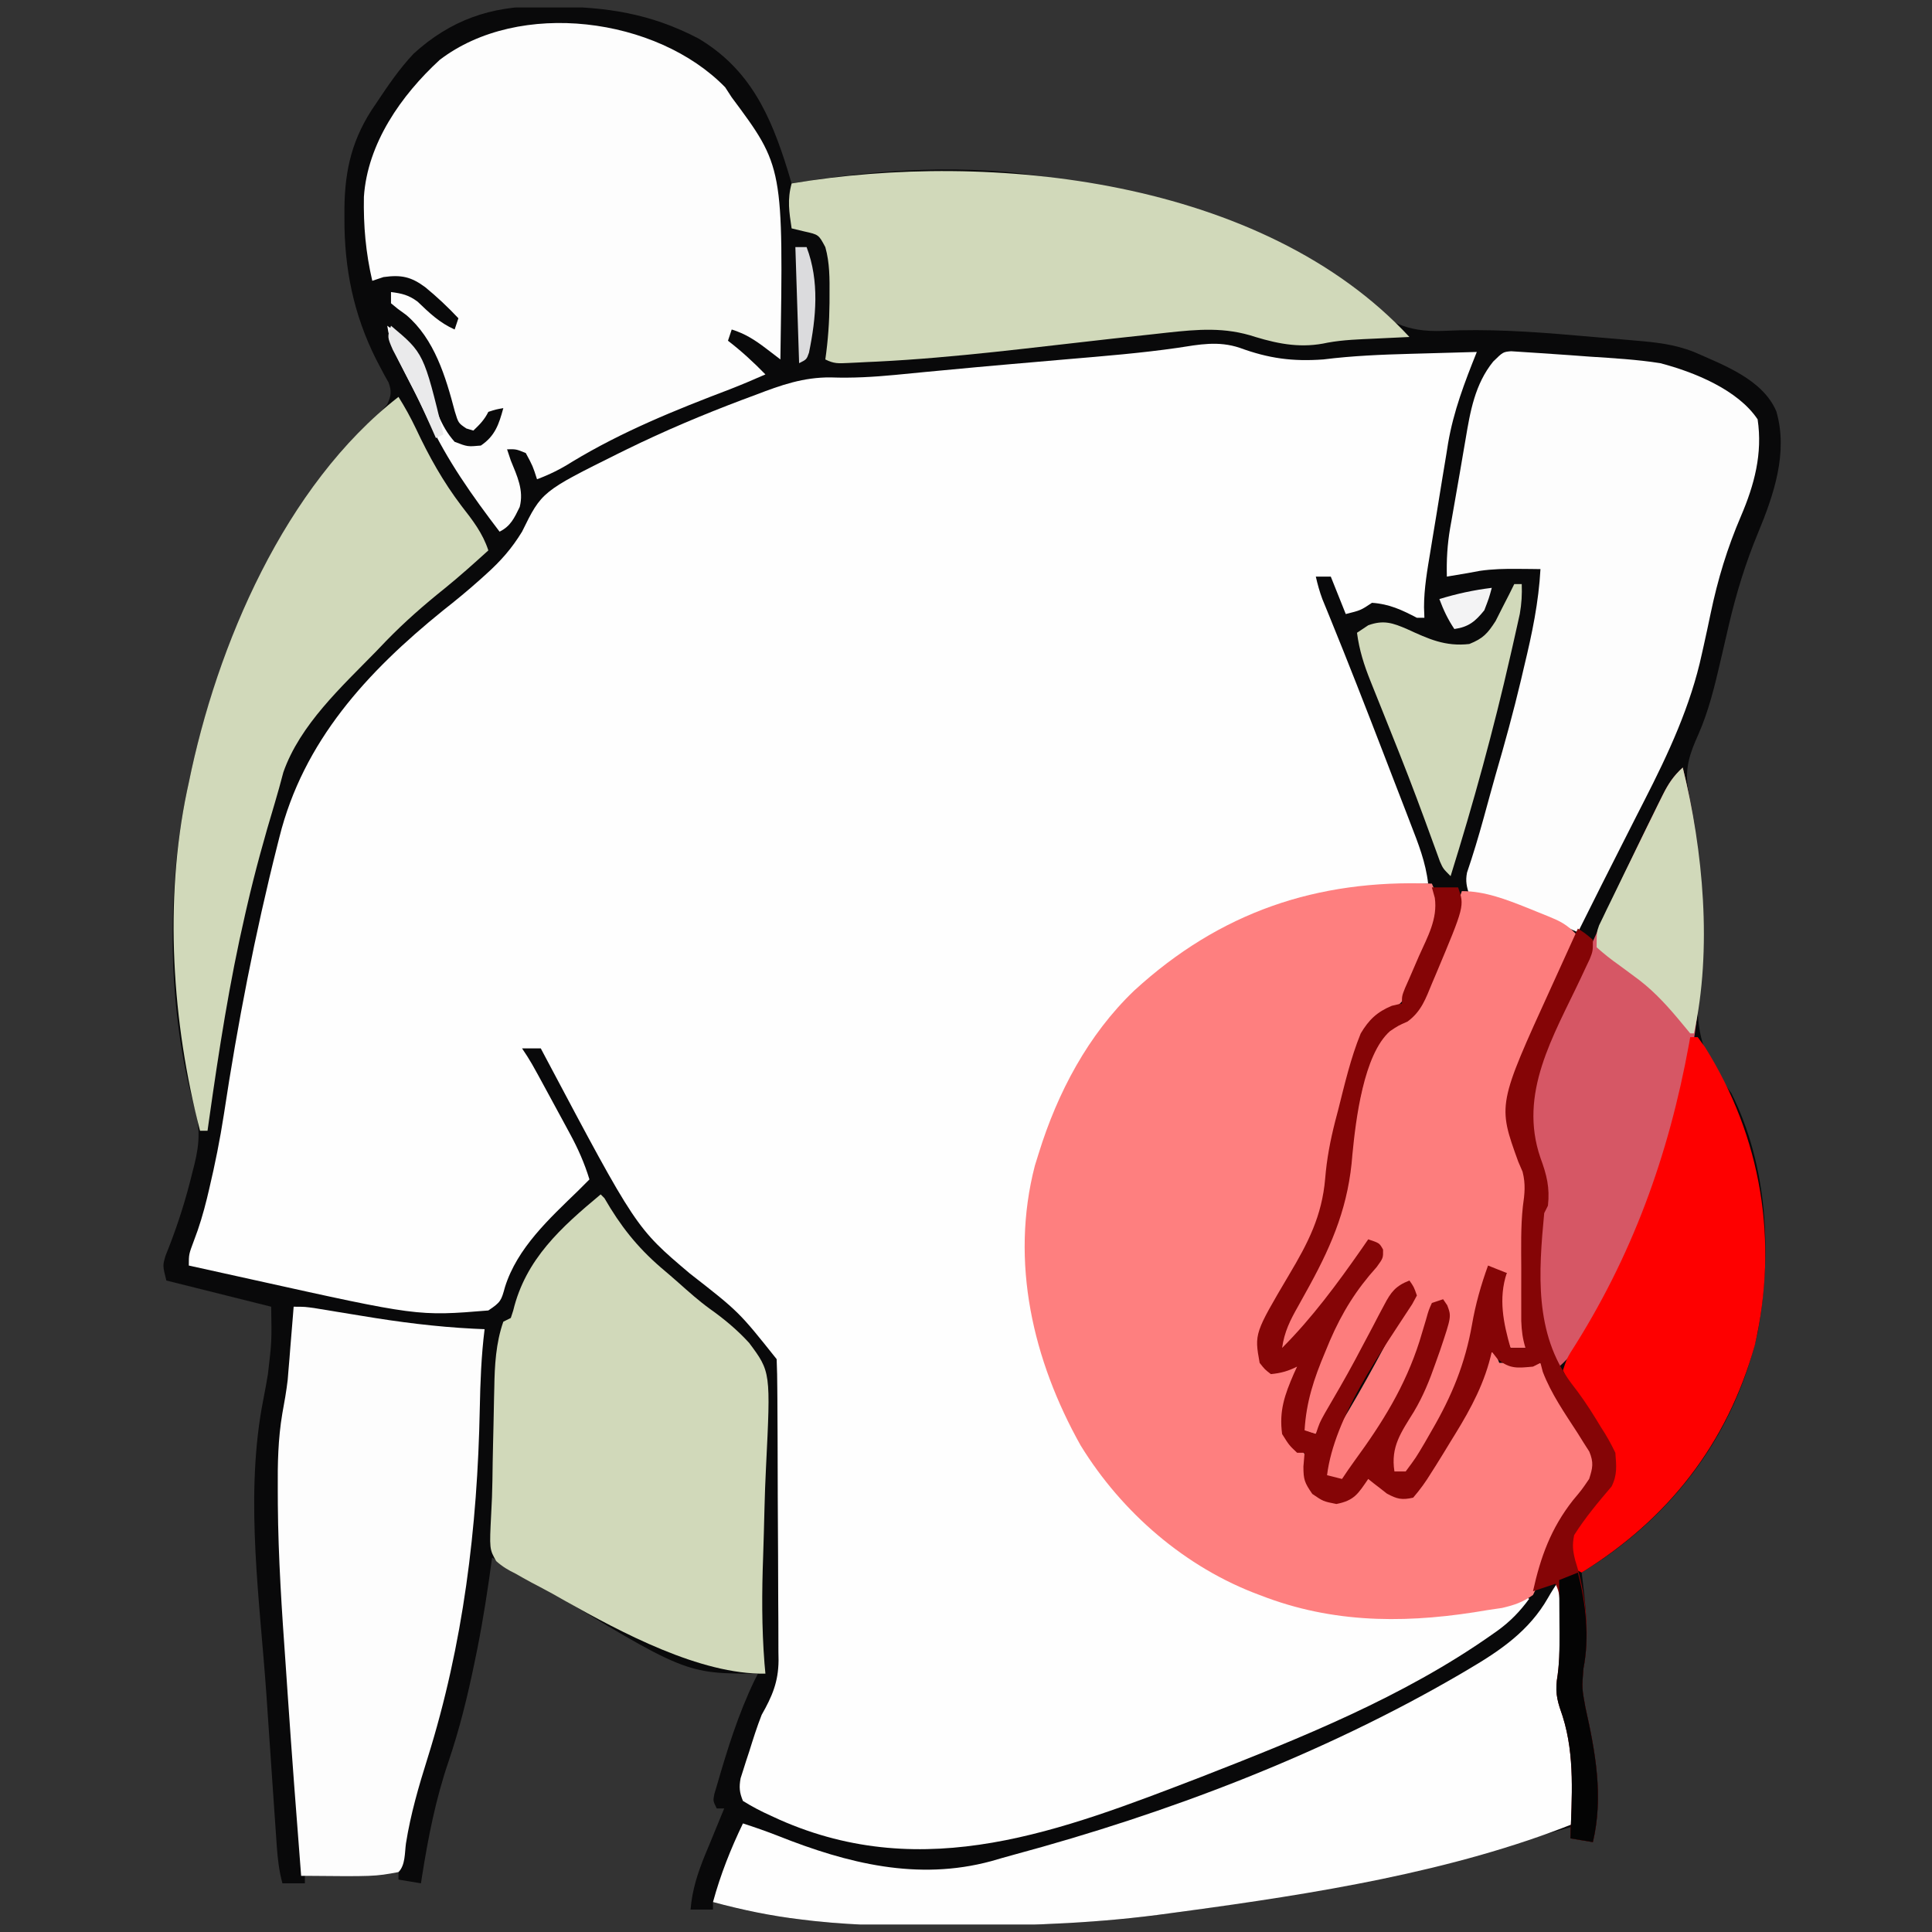
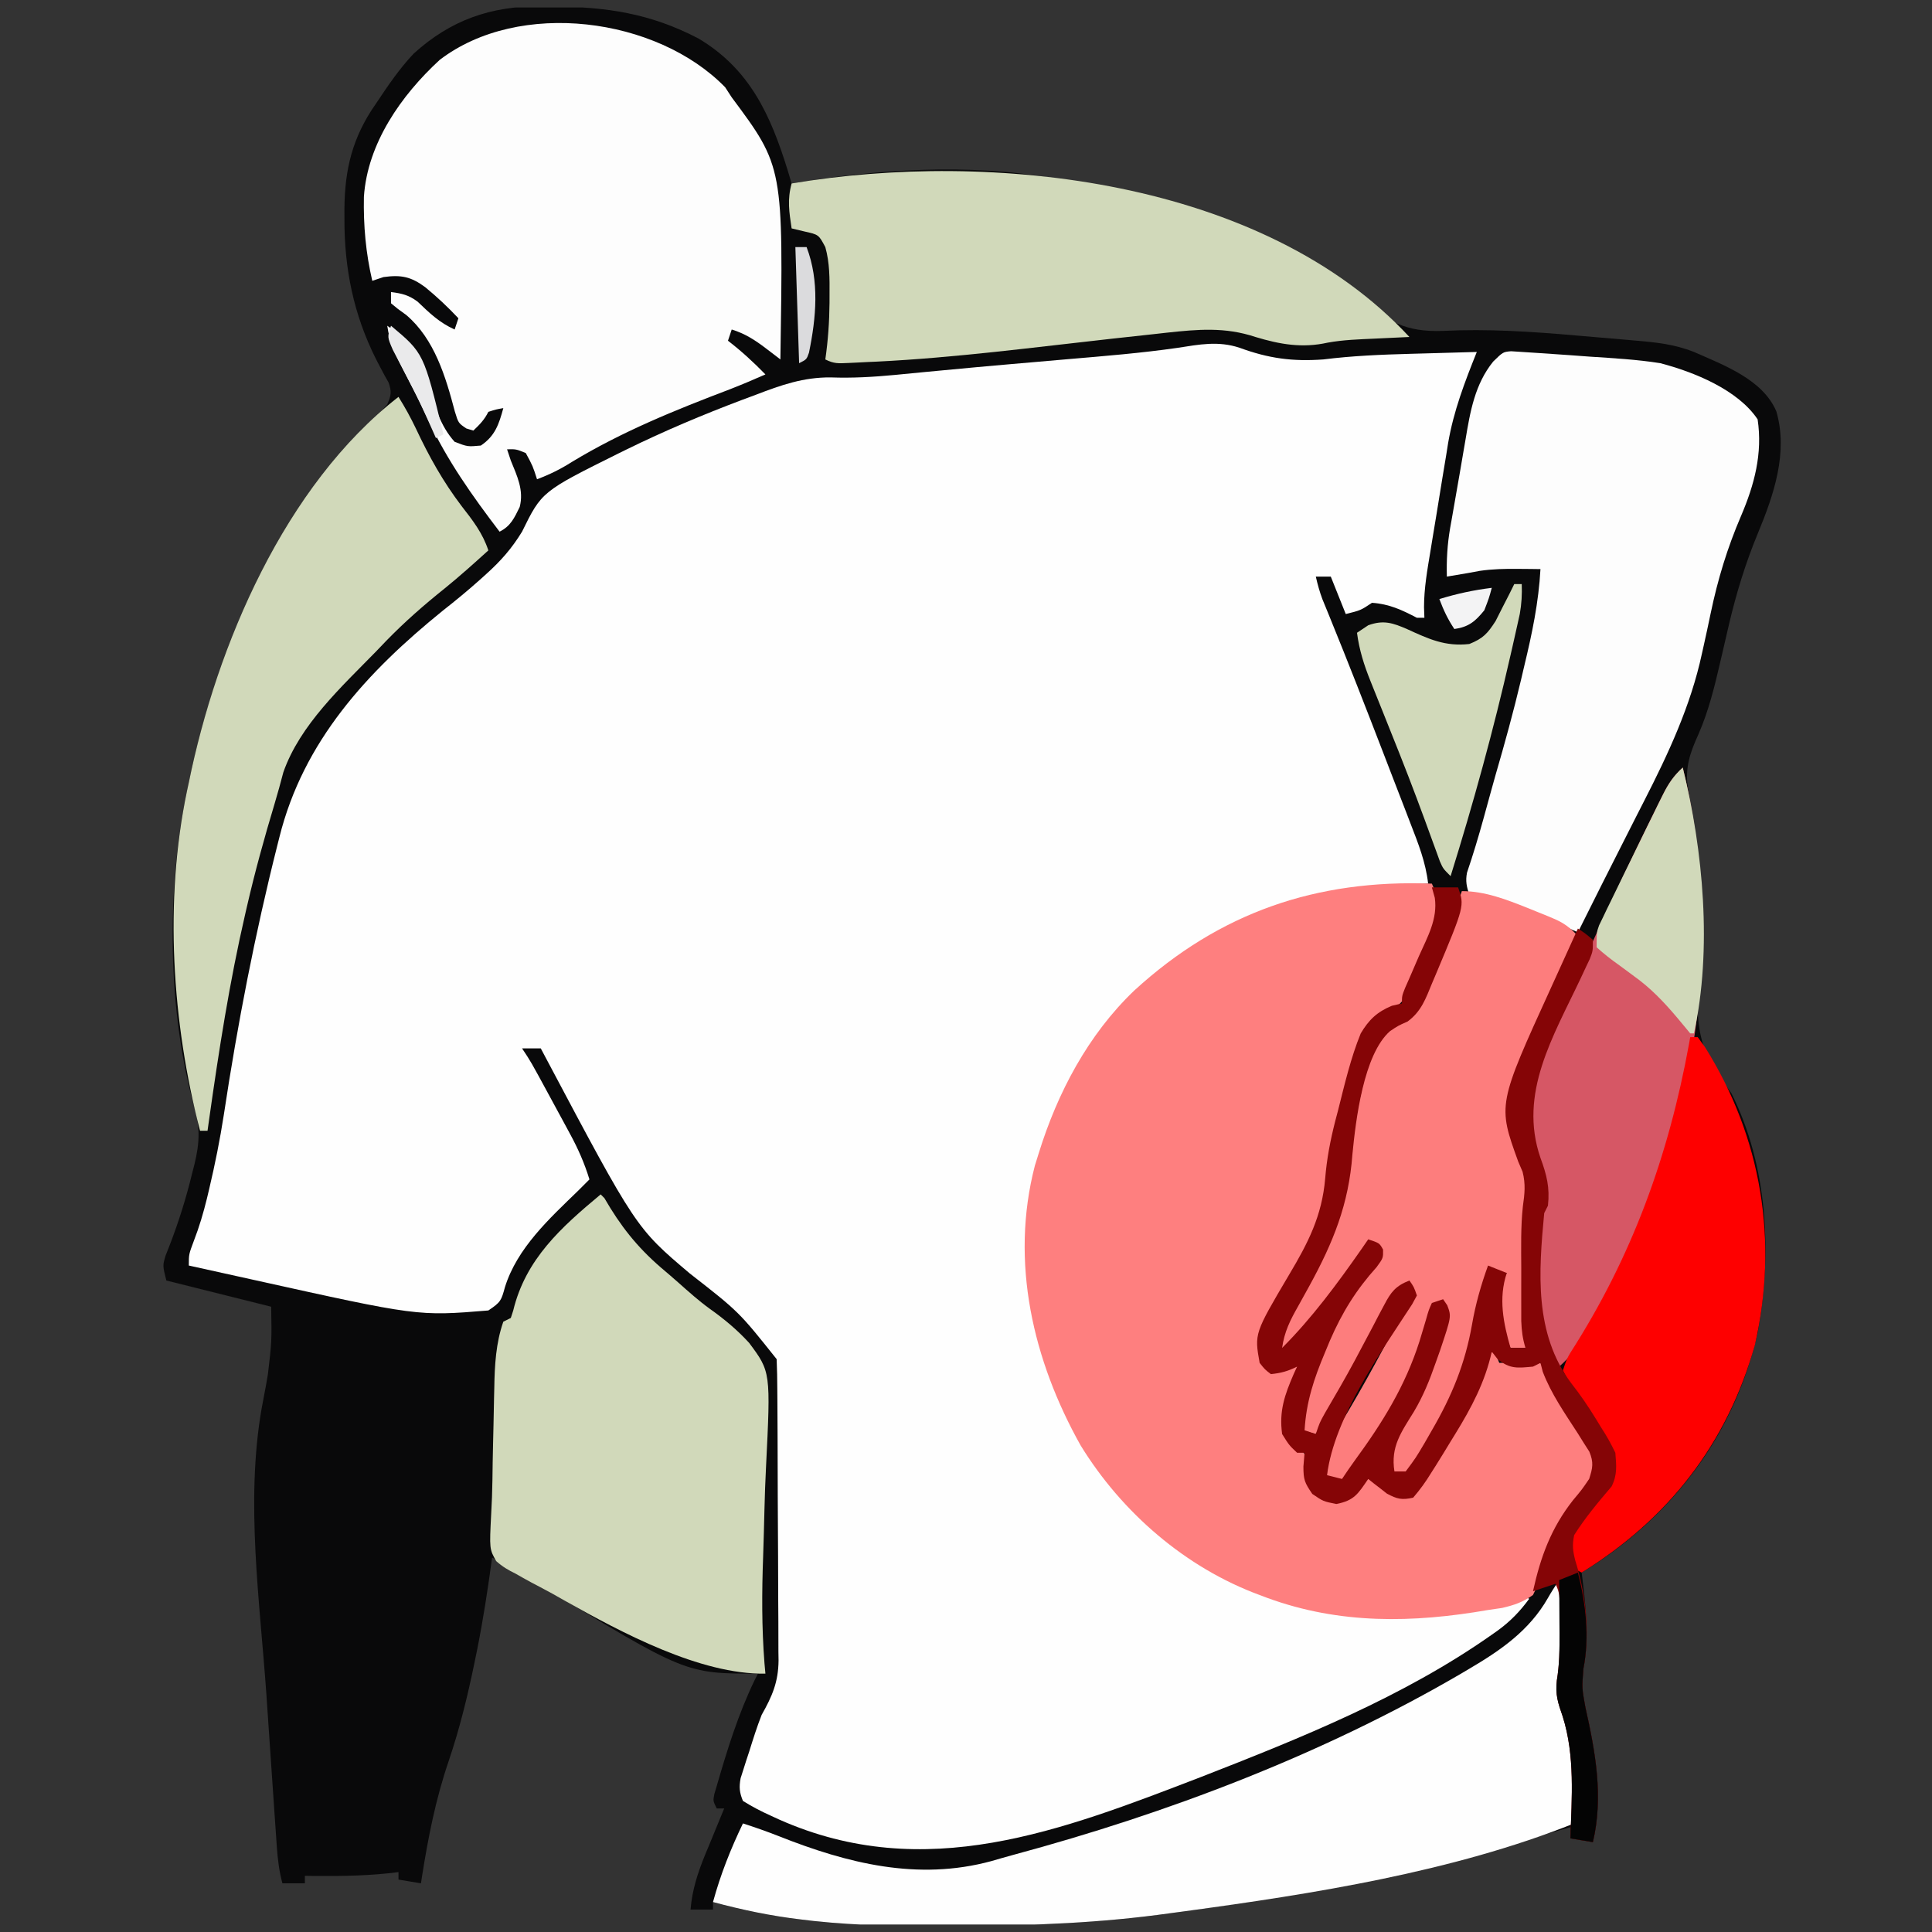
<svg xmlns="http://www.w3.org/2000/svg" width="129" height="129" viewBox="0 0 129 129" fill="none">
  <rect x="0" y="0" width="129" height="129" fill="#333333" stroke="none" />
  <g clip-path="url(#clip0_146_361)">
    <path d="M36.904 0.438C36.482 0.43 36.482 0.43 36.052 0.422C32.759 0.407 30.082 1.344 27.623 3.578C26.677 4.58 25.915 5.699 25.154 6.844C25.037 7.018 24.92 7.191 24.799 7.37C23.364 9.608 22.971 11.758 22.998 14.391C22.999 14.652 23.001 14.913 23.002 15.182C23.069 18.537 23.799 21.584 25.401 24.543C25.495 24.72 25.589 24.896 25.685 25.078C25.772 25.232 25.859 25.386 25.948 25.544C26.163 26.162 26.118 26.398 25.857 27C25.468 27.458 25.058 27.898 24.638 28.328C22.167 30.935 20.146 33.89 18.357 37C18.269 37.151 18.181 37.302 18.09 37.458C15.439 42.042 13.661 47.068 12.607 52.25C12.567 52.438 12.526 52.625 12.484 52.819C11.098 59.453 11.166 67.542 13.02 74.074C13.441 75.615 13.255 76.768 12.841 78.297C12.784 78.525 12.726 78.753 12.667 78.988C12.237 80.644 11.704 82.235 11.062 83.821C10.857 84.5 10.857 84.5 11.107 85.5C13.417 86.078 15.727 86.655 18.107 87.25C18.146 89.566 18.146 89.566 17.888 91.763C17.843 92.02 17.798 92.278 17.752 92.543C17.657 93.056 17.561 93.569 17.463 94.081C16.388 100.304 17.35 106.9 17.788 113.151C17.86 114.188 17.93 115.225 18 116.263C18.068 117.264 18.136 118.266 18.205 119.268C18.238 119.745 18.271 120.222 18.303 120.699C18.348 121.361 18.394 122.023 18.441 122.685C18.454 122.881 18.467 123.076 18.481 123.277C18.542 124.129 18.634 124.926 18.857 125.75C19.352 125.75 19.847 125.75 20.357 125.75C20.357 125.585 20.357 125.42 20.357 125.25C20.599 125.253 20.841 125.256 21.09 125.259C22.947 125.272 24.761 125.243 26.607 125C26.607 125.165 26.607 125.33 26.607 125.5C27.102 125.582 27.597 125.665 28.107 125.75C28.128 125.612 28.149 125.474 28.171 125.332C28.587 122.691 29.086 120.143 29.951 117.609C30.688 115.434 31.224 113.25 31.685 111C31.776 110.557 31.776 110.557 31.869 110.106C32.271 108.079 32.584 106.048 32.857 104C33.927 104.584 34.988 105.174 36.027 105.811C45.767 111.75 45.767 111.75 50.607 111.75C50.534 111.893 50.462 112.037 50.386 112.185C49.292 114.452 48.555 116.836 47.857 119.25C47.804 119.426 47.752 119.602 47.697 119.784C47.607 120.25 47.607 120.25 47.857 120.75C48.022 120.75 48.187 120.75 48.357 120.75C48.268 120.963 48.268 120.963 48.178 121.181C47.907 121.834 47.64 122.487 47.373 123.141C47.279 123.364 47.186 123.588 47.09 123.819C46.586 125.058 46.222 126.165 46.107 127.5C46.602 127.5 47.097 127.5 47.607 127.5C47.607 127.335 47.607 127.17 47.607 127C47.79 127.049 47.973 127.099 48.162 127.149C49.936 127.613 51.683 127.952 53.504 128.166C53.772 128.198 54.039 128.229 54.315 128.262C57.38 128.594 60.434 128.615 63.513 128.594C63.808 128.593 64.102 128.592 64.405 128.59C69.017 128.571 73.536 128.394 78.107 127.75C78.417 127.708 78.727 127.667 79.047 127.624C87.796 126.434 96.379 124.444 104.857 122C104.857 122.247 104.857 122.495 104.857 122.75C105.352 122.832 105.847 122.915 106.357 123C107.077 119.968 106.525 116.976 105.857 114C105.622 112.713 105.622 112.713 105.726 111.419C106.133 109.34 105.871 107.088 105.607 105C105.789 104.888 105.971 104.775 106.158 104.659C111.866 101.007 115.832 95.664 117.357 89C118.329 83.737 118.05 77.872 115.607 73C115.413 72.719 115.211 72.443 115.001 72.174C113.014 69.595 113.267 67.141 113.47 64.023C113.487 63.771 113.487 63.771 113.504 63.514C113.515 63.345 113.526 63.176 113.537 63.003C113.639 61.306 113.549 59.644 113.404 57.953C113.383 57.698 113.363 57.444 113.341 57.181C113.203 55.652 112.979 54.149 112.705 52.638C112.493 51.256 112.842 50.269 113.404 49.031C114.095 47.45 114.483 45.834 114.873 44.156C114.937 43.881 115.001 43.606 115.067 43.322C115.191 42.786 115.315 42.25 115.439 41.714C115.933 39.615 116.546 37.603 117.373 35.609C118.433 33.054 119.406 30.224 118.607 27.469C117.704 25.337 115.092 24.378 113.107 23.5C111.783 22.975 110.507 22.85 109.101 22.732C108.859 22.711 108.616 22.69 108.366 22.668C107.849 22.622 107.332 22.578 106.814 22.535C106.279 22.491 105.743 22.445 105.208 22.398C102.231 22.138 99.328 21.948 96.341 22.094C93.858 22.185 92.603 21.472 90.783 19.854C90.022 19.222 89.179 18.731 88.326 18.234C88.149 18.131 87.973 18.029 87.791 17.923C82.48 14.902 76.841 13.111 70.857 12C70.679 11.966 70.5 11.933 70.316 11.898C64.652 10.892 58.489 11.304 52.857 12.25C52.725 11.811 52.725 11.811 52.591 11.362C51.453 7.691 50.072 4.614 46.635 2.57C43.425 0.892 40.48 0.454 36.904 0.438Z" fill="#09090A" />
    <path d="M78.626 23.226C76.186 23.577 73.734 23.775 71.279 23.984C70.529 24.049 69.779 24.114 69.028 24.18C68.526 24.223 68.025 24.267 67.522 24.31C65.981 24.444 64.441 24.584 62.901 24.732C62.528 24.767 62.155 24.802 61.782 24.837C61.106 24.901 60.431 24.967 59.755 25.034C58.311 25.17 56.918 25.253 55.468 25.2C53.65 25.183 52.148 25.712 50.467 26.359C50.011 26.529 50.011 26.529 49.545 26.702C46.931 27.689 44.367 28.769 41.857 30C41.68 30.087 41.502 30.174 41.319 30.264C36.172 32.822 36.172 32.822 34.857 35.5C34.177 36.616 33.438 37.455 32.467 38.328C32.334 38.448 32.201 38.568 32.065 38.691C31.258 39.414 30.428 40.096 29.576 40.766C24.505 44.867 20.25 49.49 18.654 55.906C18.592 56.151 18.592 56.151 18.529 56.401C17.03 62.332 15.861 68.36 14.949 74.408C14.69 76.087 14.358 77.738 13.967 79.391C13.892 79.705 13.892 79.705 13.816 80.027C13.578 80.994 13.305 81.921 12.944 82.851C12.607 83.75 12.607 83.75 12.607 84.5C13.673 84.736 14.739 84.972 15.805 85.207C16.166 85.286 16.527 85.366 16.887 85.446C27.899 87.887 27.899 87.887 32.607 87.5C33.437 86.947 33.469 86.842 33.717 85.938C34.535 83.324 36.678 81.372 38.607 79.5C38.857 79.25 39.107 79 39.357 78.75C39.025 77.664 38.601 76.706 38.06 75.708C37.906 75.423 37.752 75.138 37.593 74.844C37.514 74.698 37.434 74.552 37.352 74.401C37.107 73.952 36.864 73.503 36.621 73.053C35.436 70.868 35.436 70.868 34.857 70C35.27 70 35.682 70 36.107 70C36.258 70.285 36.258 70.285 36.412 70.575C42.467 81.991 42.467 81.991 46.05 85.023C49.337 87.586 49.337 87.586 51.857 90.75C51.886 91.426 51.899 92.096 51.901 92.772C51.904 93.085 51.904 93.085 51.906 93.405C51.911 94.099 51.914 94.793 51.917 95.486C51.918 95.723 51.919 95.96 51.92 96.204C51.925 97.46 51.929 98.715 51.931 99.971C51.934 101.265 51.942 102.56 51.952 103.854C51.959 104.851 51.961 105.848 51.962 106.845C51.963 107.322 51.966 107.799 51.971 108.276C51.977 108.945 51.976 109.615 51.975 110.284C51.978 110.48 51.981 110.675 51.984 110.876C51.971 112.308 51.556 113.267 50.857 114.5C50.541 115.301 50.286 116.116 50.029 116.938C49.96 117.147 49.891 117.356 49.82 117.571C49.756 117.773 49.692 117.975 49.626 118.184C49.568 118.365 49.51 118.546 49.451 118.732C49.341 119.338 49.373 119.682 49.607 120.25C50.229 120.634 50.805 120.938 51.467 121.234C51.654 121.321 51.843 121.407 52.036 121.496C61.755 125.803 70.853 122.243 80.214 118.641C86.871 116.045 93.706 113.297 99.576 109.172C99.788 109.023 99.788 109.023 100.004 108.871C100.851 108.254 101.489 107.594 102.107 106.75C101.607 106.5 101.607 106.5 100.927 106.686C100.374 106.873 99.822 107.06 99.27 107.248C93.177 108.929 86.444 107.765 80.983 104.763C75.011 101.326 71.193 95.853 69.357 89.25C68.256 85.07 68.523 80.337 69.857 76.25C69.934 76.013 69.934 76.013 70.011 75.77C72.05 69.656 76.309 64.839 82.015 61.906C82.461 61.684 82.909 61.467 83.357 61.25C83.564 61.148 83.77 61.045 83.983 60.94C87.523 59.351 91.534 59.086 95.357 59C95.195 57.575 94.702 56.329 94.186 55.003C94.093 54.761 94.001 54.519 93.905 54.269C93.604 53.486 93.301 52.704 92.998 51.922C92.792 51.387 92.586 50.852 92.38 50.317C91.206 47.273 90.023 44.234 88.79 41.214C88.701 40.995 88.612 40.777 88.52 40.552C88.445 40.37 88.371 40.188 88.294 40.001C88.109 39.505 87.975 39.015 87.857 38.5C88.187 38.5 88.517 38.5 88.857 38.5C89.352 39.737 89.352 39.737 89.857 41C90.857 40.75 90.857 40.75 91.607 40.25C92.759 40.327 93.595 40.721 94.607 41.25C94.772 41.25 94.937 41.25 95.107 41.25C95.099 41.017 95.091 40.784 95.082 40.544C95.083 39.276 95.303 38.048 95.51 36.801C95.552 36.543 95.594 36.286 95.637 36.021C95.726 35.478 95.816 34.935 95.907 34.392C96.044 33.569 96.176 32.746 96.308 31.922C96.396 31.392 96.484 30.862 96.572 30.332C96.611 30.089 96.649 29.846 96.689 29.596C97.055 27.449 97.799 25.514 98.607 23.5C97.509 23.53 96.411 23.561 95.313 23.593C94.94 23.604 94.567 23.614 94.195 23.624C92.237 23.677 90.302 23.756 88.357 24C86.303 24.148 84.71 23.934 82.78 23.225C81.347 22.746 80.078 23.001 78.626 23.226Z" fill="#FEFEFE" />
    <path d="M95.607 59C87.927 58.709 81.445 60.904 75.728 66.144C72.644 69.097 70.609 72.96 69.357 77C69.272 77.273 69.187 77.546 69.099 77.828C67.428 84.266 68.971 90.83 72.15 96.505C74.899 100.987 79.161 104.679 84.107 106.5C84.365 106.597 84.365 106.597 84.629 106.697C89.463 108.463 94.332 108.374 99.357 107.5C99.664 107.455 99.971 107.41 100.287 107.364C101.102 107.175 101.669 106.985 102.357 106.5C102.823 105.583 103.085 104.7 103.341 103.709C103.869 101.809 104.938 100.292 106.356 98.941C106.607 98.5 106.607 98.5 106.589 97.814C106.304 96.812 105.851 96.045 105.295 95.172C105.09 94.842 104.886 94.512 104.682 94.182C104.584 94.023 104.485 93.864 104.383 93.7C103.842 92.818 103.352 91.909 102.857 91C101.95 91 101.042 91 100.107 91C99.942 90.588 99.777 90.175 99.607 89.75C99.525 89.75 99.442 89.75 99.357 89.75C99.32 89.945 99.282 90.139 99.244 90.34C98.415 93.865 96.361 96.783 94.357 99.75C93.035 99.646 92.328 99.412 91.357 98.5C91.187 98.748 91.017 98.995 90.841 99.25C90.271 99.934 90.154 99.992 89.216 100.156C88.365 100.057 88.365 100.057 87.763 99.625C87.293 98.901 87.27 98.333 87.211 97.485C87.107 97 87.107 97 86.466 96.375C85.771 95.782 85.771 95.782 85.716 94.828C85.78 93.718 86.203 92.776 86.663 91.775C86.727 91.602 86.791 91.429 86.857 91.25C86.775 91.085 86.692 90.92 86.607 90.75C86.46 90.943 86.46 90.943 86.31 91.141C85.867 91.577 85.867 91.577 85.201 91.438C84.624 91.306 84.624 91.306 84.357 91C84.094 88.834 84.902 87.427 85.935 85.562C86.084 85.285 86.233 85.007 86.386 84.722C87.168 83.267 87.168 83.267 88.02 81.853C88.355 81.254 88.473 80.866 88.542 80.19C88.565 79.988 88.589 79.786 88.613 79.578C88.649 79.253 88.649 79.253 88.685 78.922C88.949 76.848 89.331 74.828 89.826 72.797C89.884 72.548 89.942 72.299 90.002 72.043C90.615 69.561 90.615 69.561 92.289 67.737C92.514 67.63 92.514 67.63 92.743 67.52C93.945 66.926 94.237 65.874 94.685 64.672C94.769 64.465 94.852 64.257 94.938 64.043C95.173 63.449 95.392 62.852 95.607 62.25C95.719 61.942 95.831 61.635 95.946 61.317C96.132 60.372 95.99 59.872 95.607 59Z" fill="#FE7F7F" />
    <path d="M29.357 4C26.781 6.37 24.536 9.578 24.298 13.142C24.261 15.064 24.421 16.878 24.857 18.75C25.228 18.626 25.228 18.626 25.607 18.5C26.794 18.337 27.443 18.475 28.388 19.172C29.179 19.819 29.907 20.506 30.607 21.25C30.525 21.497 30.442 21.745 30.357 22C29.349 21.553 28.671 20.895 27.882 20.14C27.286 19.697 26.837 19.593 26.107 19.5C26.107 19.747 26.107 19.995 26.107 20.25C26.538 20.611 26.538 20.611 27.123 21.031C29.006 22.627 29.759 25.152 30.372 27.484C30.607 28.25 30.607 28.25 31.138 28.609C31.37 28.679 31.37 28.679 31.607 28.75C32.034 28.341 32.341 28.033 32.607 27.5C33.113 27.337 33.113 27.337 33.607 27.25C33.312 28.333 33.058 29.107 32.107 29.75C31.218 29.831 31.218 29.831 30.357 29.5C29.376 28.41 29.038 27.12 28.607 25.75C28.032 23.952 27.43 22.837 25.857 21.75C26.012 22.89 26.474 23.82 26.998 24.828C27.182 25.187 27.366 25.546 27.55 25.905C27.644 26.088 27.738 26.27 27.834 26.458C28.09 26.966 28.332 27.477 28.57 27.993C29.849 30.733 31.527 33.1 33.357 35.5C34.103 35.127 34.34 34.585 34.701 33.85C34.991 32.737 34.526 31.78 34.107 30.75C33.983 30.379 33.983 30.379 33.857 30C34.463 29.987 34.463 29.987 35.107 30.25C35.575 31.118 35.575 31.118 35.857 32C36.697 31.685 37.43 31.324 38.185 30.844C41.54 28.812 45.082 27.381 48.738 25.991C49.537 25.68 50.322 25.345 51.107 25C50.315 24.185 49.507 23.444 48.607 22.75C48.69 22.503 48.772 22.255 48.857 22C49.754 22.28 50.415 22.707 51.154 23.271C51.333 23.408 51.512 23.544 51.696 23.684C51.9 23.84 51.9 23.84 52.107 24C52.307 11.136 52.307 11.136 48.857 6.5C48.713 6.278 48.568 6.057 48.42 5.828C43.861 1.143 34.66 -0.063 29.357 4Z" fill="#FDFDFD" />
    <path d="M100.895 23.452C100.357 23.5 100.357 23.5 99.701 24.141C98.48 25.652 98.168 27.467 97.857 29.328C97.816 29.568 97.774 29.808 97.731 30.056C97.646 30.548 97.562 31.04 97.479 31.533C97.365 32.206 97.246 32.877 97.127 33.549C97.058 33.944 96.989 34.339 96.92 34.734C96.888 34.913 96.856 35.091 96.823 35.275C96.637 36.371 96.578 37.394 96.607 38.5C98.107 38.25 98.107 38.25 98.802 38.117C99.656 37.993 100.464 37.976 101.326 37.984C101.614 37.987 101.902 37.989 102.199 37.991C102.416 37.994 102.633 37.997 102.857 38C102.737 40.214 102.298 42.302 101.779 44.453C101.705 44.769 101.631 45.085 101.555 45.411C101.049 47.543 100.47 49.647 99.857 51.75C99.741 52.163 99.626 52.575 99.512 52.988C99.438 53.257 99.438 53.257 99.363 53.531C99.261 53.9 99.16 54.269 99.059 54.638C98.722 55.858 98.361 57.065 97.953 58.264C97.841 58.834 97.928 59.203 98.107 59.75C98.452 59.832 98.452 59.832 98.804 59.916C101.109 60.493 103.195 61.265 105.357 62.25C105.476 62.011 105.596 61.771 105.719 61.524C106.528 59.902 107.34 58.28 108.163 56.664C108.524 55.956 108.883 55.246 109.241 54.536C109.423 54.178 109.605 53.821 109.788 53.464C111.398 50.317 112.893 47.115 113.638 43.641C113.677 43.467 113.716 43.293 113.756 43.114C113.916 42.4 114.069 41.684 114.218 40.968C114.695 38.685 115.326 36.602 116.247 34.456C117.138 32.373 117.698 30.29 117.357 28C116.037 26.02 113.096 24.834 110.857 24.25C109.296 24.001 107.714 23.917 106.138 23.812C105.716 23.781 105.293 23.75 104.871 23.718C103.546 23.62 102.22 23.541 100.895 23.452Z" fill="#FDFDFD" />
    <path d="M104.107 105.5C103.845 105.893 103.586 106.288 103.355 106.699C102.115 108.867 100.226 110.176 98.107 111.422C97.891 111.55 97.675 111.677 97.453 111.809C88.249 117.166 77.963 121.072 67.693 123.841C67.186 123.979 66.681 124.124 66.177 124.271C61.266 125.598 56.578 124.418 51.979 122.592C51.195 122.284 50.409 122.009 49.607 121.75C48.78 123.469 48.11 125.16 47.607 127C49.563 127.527 51.491 127.93 53.504 128.166C53.905 128.213 53.905 128.213 54.315 128.262C57.38 128.594 60.434 128.615 63.513 128.594C63.808 128.593 64.102 128.592 64.405 128.59C69.017 128.571 73.536 128.394 78.107 127.75C78.417 127.708 78.728 127.667 79.047 127.624C87.681 126.45 96.986 124.993 105.107 121.75C105.209 118.955 105.204 116.481 104.302 113.815C104.073 112.857 104.194 112.219 104.357 111.25C104.395 110.396 104.392 109.543 104.388 108.688C104.389 108.463 104.39 108.239 104.391 108.008C104.391 107.685 104.391 107.685 104.39 107.355C104.39 107.064 104.39 107.064 104.39 106.766C104.357 106.25 104.357 106.25 104.107 105.5Z" fill="#FEFEFE" />
    <path d="M40.107 79.75C37.474 81.945 35.096 84.067 34.267 87.508C34.214 87.67 34.161 87.833 34.107 88C33.942 88.082 33.777 88.165 33.607 88.25C33.108 89.672 33.027 91.173 33.004 92.666C32.999 92.865 32.994 93.064 32.989 93.268C32.974 93.898 32.962 94.527 32.951 95.156C32.941 95.572 32.931 95.988 32.922 96.403C32.902 97.216 32.889 98.028 32.879 98.841C32.868 99.593 32.841 100.341 32.796 101.092C32.678 103.435 32.678 103.435 33.132 104.235C33.546 104.607 33.935 104.835 34.435 105.078C34.603 105.174 34.77 105.269 34.943 105.368C35.304 105.57 35.669 105.766 36.037 105.955C36.61 106.252 37.169 106.567 37.729 106.888C41.458 108.984 46.738 111.819 51.107 111.75C51.086 111.52 51.066 111.29 51.044 111.052C50.858 108.664 50.867 106.309 50.955 103.915C50.992 102.854 51.017 101.793 51.044 100.732C51.067 99.82 51.099 98.909 51.145 97.997C51.462 91.599 51.462 91.599 50.02 89.665C49.223 88.793 48.353 88.069 47.39 87.387C46.649 86.849 45.975 86.246 45.292 85.637C44.907 85.295 44.515 84.961 44.122 84.629C42.517 83.241 41.414 81.832 40.357 80C40.275 79.918 40.192 79.835 40.107 79.75Z" fill="#D1D9BA" />
-     <path d="M19.607 87.25C19.595 87.409 19.582 87.567 19.569 87.73C19.51 88.466 19.449 89.202 19.388 89.938C19.369 90.187 19.349 90.436 19.329 90.692C19.308 90.942 19.287 91.192 19.265 91.449C19.247 91.674 19.229 91.9 19.21 92.132C19.12 92.892 18.991 93.628 18.851 94.381C18.564 96.079 18.533 97.737 18.547 99.457C18.549 99.944 18.549 99.944 18.551 100.44C18.579 104.031 18.82 107.607 19.076 111.188C19.12 111.833 19.164 112.479 19.208 113.124C19.484 117.168 19.79 121.209 20.107 125.25C25.002 125.295 25.002 125.295 26.607 125C27.074 124.533 27.018 123.703 27.107 123.078C27.417 121.125 27.958 119.273 28.55 117.387C30.934 109.787 31.881 102.005 32.035 94.06C32.07 92.277 32.136 90.52 32.357 88.75C32.117 88.739 31.877 88.729 31.63 88.718C29.104 88.591 26.647 88.276 24.154 87.859C23.618 87.771 23.082 87.684 22.546 87.597C22.068 87.519 21.591 87.44 21.113 87.361C20.357 87.25 20.357 87.25 19.607 87.25Z" fill="#FDFDFD" />
    <path d="M97.607 59.5C97.563 59.633 97.519 59.766 97.474 59.903C96.359 63.264 96.359 63.264 94.967 66.516C94.837 66.787 94.708 67.058 94.575 67.337C94.01 68.138 93.475 68.32 92.607 68.75C91.478 70.023 91.209 71.54 90.842 73.156C90.775 73.436 90.708 73.715 90.639 74.003C90.35 75.25 90.085 76.472 89.985 77.75C89.714 81.143 88.355 83.727 86.72 86.661C86.629 86.825 86.539 86.988 86.446 87.157C86.273 87.467 86.098 87.776 85.919 88.083C85.341 89.119 85.341 89.119 85.431 89.851C85.489 89.983 85.547 90.114 85.607 90.25C86.886 89.038 87.978 87.755 89.029 86.344C89.306 85.976 89.583 85.608 89.86 85.24C89.988 85.07 90.116 84.899 90.248 84.723C90.691 84.14 91.146 83.568 91.607 83C91.855 83.124 91.855 83.124 92.107 83.25C91.967 84.286 91.391 84.873 90.748 85.672C89.501 87.316 88.713 89.09 87.951 91C87.841 91.272 87.732 91.543 87.619 91.823C87.122 93.114 86.797 94.101 86.857 95.5C87.187 95.582 87.517 95.665 87.857 95.75C89.326 93.309 90.73 90.848 92.029 88.312C92.498 87.402 92.948 86.541 93.607 85.75C93.855 85.832 94.102 85.915 94.357 86C94.013 86.904 93.611 87.746 93.15 88.597C93.012 88.852 92.874 89.108 92.731 89.371C92.587 89.635 92.443 89.899 92.295 90.172C92.154 90.431 92.014 90.691 91.87 90.959C91.087 92.4 90.28 93.82 89.423 95.218C88.313 97.086 88.313 97.086 88.435 98.234C88.492 98.404 88.549 98.575 88.607 98.75C88.937 98.832 89.267 98.915 89.607 99C90.34 97.999 91.063 96.991 91.775 95.974C92.067 95.558 92.362 95.143 92.657 94.728C94.251 92.343 95.039 89.73 95.857 87C96.105 87.082 96.352 87.165 96.607 87.25C95.847 90.5 95.002 93.225 93.107 96C92.738 96.739 92.842 97.436 92.857 98.25C93.187 98.332 93.517 98.415 93.857 98.5C94.293 97.851 94.724 97.199 95.154 96.547C95.335 96.277 95.335 96.277 95.52 96.002C97.168 93.492 98.062 91.008 98.685 88.078C98.751 87.781 98.817 87.483 98.885 87.176C99.045 86.451 99.203 85.726 99.357 85C99.605 85 99.852 85 100.107 85C100.272 85 100.437 85 100.607 85C100.525 85.124 100.442 85.248 100.357 85.375C99.839 86.67 100.007 87.856 100.482 89.125C100.606 89.414 100.73 89.703 100.857 90C101.187 90 101.517 90 101.857 90C101.856 89.747 101.855 89.493 101.853 89.233C101.849 88.283 101.846 87.334 101.843 86.385C101.842 85.976 101.84 85.567 101.838 85.158C101.799 82.539 101.799 82.539 102.013 79.933C102.112 78.949 102.007 78.459 101.623 77.562C100.461 74.335 101.291 71.768 102.607 68.75C102.72 68.49 102.832 68.23 102.948 67.961C103.739 66.136 104.544 64.316 105.357 62.5C104.839 61.932 104.393 61.605 103.683 61.312C103.505 61.237 103.327 61.163 103.144 61.087C102.956 61.012 102.769 60.937 102.576 60.859C102.385 60.782 102.194 60.704 101.998 60.624C100.585 60.062 99.15 59.5 97.607 59.5Z" fill="#FD7D7D" />
    <path d="M52.857 12.25C52.56 13.341 52.69 14.133 52.857 15.25C53.136 15.317 53.414 15.384 53.701 15.453C54.662 15.665 54.662 15.665 55.107 16.5C55.402 17.552 55.396 18.603 55.388 19.688C55.388 19.864 55.388 20.04 55.387 20.222C55.376 21.5 55.288 22.736 55.107 24C55.689 24.291 55.976 24.267 56.62 24.237C56.831 24.227 57.043 24.218 57.261 24.207C57.595 24.19 57.595 24.19 57.935 24.172C58.139 24.163 58.344 24.154 58.554 24.145C63.804 23.885 69.041 23.191 74.263 22.613C75.187 22.512 76.11 22.411 77.034 22.311C77.313 22.279 77.593 22.248 77.881 22.216C79.978 21.989 81.791 21.823 83.826 22.5C85.466 22.997 86.958 23.257 88.648 22.879C89.697 22.688 90.747 22.658 91.81 22.609C92.031 22.599 92.252 22.588 92.48 22.577C93.022 22.55 93.565 22.525 94.107 22.5C84.336 11.959 66.178 10.012 52.857 12.25Z" fill="#D1D9BA" />
    <path d="M26.607 26.5C19.023 32.398 14.469 43.094 12.607 52.25C12.567 52.438 12.526 52.625 12.484 52.819C10.952 60.151 11.487 68.297 13.357 75.5C13.522 75.5 13.687 75.5 13.857 75.5C13.892 75.251 13.927 75.001 13.963 74.744C14.614 70.139 15.325 65.564 16.373 61.031C16.433 60.77 16.433 60.77 16.494 60.504C17.026 58.196 17.654 55.923 18.338 53.654C18.545 52.959 18.737 52.264 18.92 51.562C20.033 48.386 22.814 45.852 25.107 43.5C25.333 43.264 25.558 43.029 25.791 42.786C27.018 41.525 28.309 40.394 29.683 39.296C30.689 38.481 31.649 37.619 32.607 36.75C32.229 35.597 31.562 34.74 30.826 33.797C29.583 32.16 28.642 30.473 27.771 28.615C27.419 27.879 27.041 27.191 26.607 26.5Z" fill="#D1D9BA" />
    <path d="M112.357 51.25C111.762 51.794 111.405 52.31 111.046 53.03C110.889 53.345 110.889 53.345 110.729 53.665C110.616 53.894 110.504 54.123 110.388 54.359C110.269 54.601 110.149 54.842 110.026 55.091C107.948 59.323 105.986 63.612 104.076 67.922C103.963 68.174 103.851 68.426 103.735 68.686C102.239 72.091 101.558 74.459 102.883 78.064C103.214 79.079 103.35 80.014 102.857 81C102.786 82.11 102.779 83.22 102.77 84.332C102.765 84.701 102.759 85.071 102.749 85.44C102.692 87.628 102.701 89.44 104.107 91.25C105.301 90.189 106.03 88.978 106.81 87.594C106.942 87.361 107.073 87.128 107.208 86.889C108.443 84.659 109.477 82.391 110.357 80C110.434 79.791 110.511 79.582 110.59 79.367C113.803 70.438 114.65 60.513 112.357 51.25Z" fill="#D65765" />
    <path d="M113.357 69.25C113.192 69.25 113.027 69.25 112.857 69.25C112.831 69.396 112.805 69.543 112.778 69.694C111.41 77.188 108.966 83.919 104.856 90.319C104.607 90.75 104.607 90.75 104.357 91.5C104.638 92.085 104.929 92.619 105.263 93.172C105.355 93.329 105.447 93.486 105.542 93.648C106.037 94.489 106.558 95.303 107.107 96.109C107.685 97.051 107.853 97.633 107.607 98.75C106.89 99.911 106.059 100.981 105.164 102.01C104.776 102.631 104.803 102.955 104.904 103.672C104.928 103.869 104.952 104.066 104.977 104.269C105.02 104.427 105.063 104.586 105.107 104.75C105.272 104.833 105.437 104.915 105.607 105C111.404 101.413 115.312 96.41 117.172 89.811C118.762 82.862 117.617 75.936 113.846 69.921C113.684 69.7 113.523 69.478 113.357 69.25Z" fill="#FE0000" />
    <path d="M97.357 59.25C96.78 59.25 96.202 59.25 95.607 59.25C95.703 59.596 95.703 59.596 95.802 59.948C96.003 61.362 95.311 62.566 94.748 63.828C94.534 64.322 94.321 64.816 94.108 65.31C94.012 65.526 93.916 65.743 93.818 65.966C93.607 66.5 93.607 66.5 93.607 67C93.385 67.052 93.164 67.103 92.935 67.156C91.939 67.57 91.4 68.09 90.857 69C90.183 70.651 89.778 72.416 89.342 74.141C89.278 74.383 89.214 74.626 89.148 74.876C88.824 76.155 88.587 77.38 88.482 78.697C88.267 81.19 87.344 82.984 86.076 85.109C83.754 89.04 83.754 89.04 84.107 91C84.453 91.438 84.453 91.438 84.857 91.75C85.526 91.685 86.007 91.55 86.607 91.25C86.535 91.407 86.463 91.564 86.388 91.727C85.776 93.139 85.398 94.21 85.607 95.75C86.076 96.5 86.076 96.5 86.607 97C86.772 97 86.937 97 87.107 97C87.081 97.304 87.056 97.608 87.029 97.922C87.032 98.796 87.099 98.988 87.623 99.75C88.357 100.25 88.357 100.25 89.232 100.422C90.434 100.186 90.676 99.741 91.357 98.75C91.469 98.84 91.581 98.93 91.696 99.023C91.847 99.139 91.998 99.255 92.154 99.375C92.302 99.491 92.45 99.607 92.602 99.727C93.279 100.093 93.6 100.169 94.357 100C94.829 99.45 95.186 98.956 95.56 98.344C95.668 98.175 95.775 98.006 95.885 97.832C96.215 97.308 96.537 96.779 96.857 96.25C96.955 96.091 97.053 95.933 97.154 95.769C98.241 94.004 99.156 92.29 99.607 90.25C99.801 90.498 99.801 90.498 99.998 90.75C100.814 91.419 101.328 91.345 102.357 91.25C102.522 91.168 102.687 91.085 102.857 91C102.908 91.196 102.958 91.391 103.011 91.593C103.576 93.073 104.48 94.359 105.337 95.686C105.471 95.901 105.605 96.116 105.743 96.337C105.867 96.53 105.991 96.724 106.118 96.923C106.419 97.649 106.348 98.01 106.107 98.75C105.624 99.461 105.624 99.461 105.029 100.172C103.556 102.047 102.869 103.945 102.357 106.25C102.852 106.085 103.347 105.92 103.857 105.75C104.149 106.334 104.139 106.681 104.14 107.331C104.141 107.547 104.141 107.763 104.141 107.986C104.14 108.212 104.139 108.439 104.138 108.672C104.139 108.893 104.14 109.115 104.141 109.343C104.14 110.319 104.112 111.22 103.95 112.186C103.841 113.143 104.025 113.704 104.342 114.609C105.171 117.244 104.945 120.022 104.857 122.75C105.352 122.833 105.847 122.915 106.357 123C107.077 119.968 106.525 116.976 105.857 114C105.622 112.713 105.622 112.713 105.725 111.418C106.187 109.077 105.9 106.459 105.18 104.193C105.016 103.542 104.971 103.164 105.107 102.5C105.847 101.328 106.71 100.303 107.607 99.25C107.996 98.472 107.926 97.862 107.857 97C107.558 96.376 107.264 95.853 106.888 95.281C106.789 95.118 106.69 94.955 106.588 94.787C106.066 93.934 105.52 93.128 104.901 92.343C102.434 89.02 102.734 84.965 103.107 81C103.231 80.752 103.231 80.752 103.357 80.5C103.489 79.29 103.277 78.455 102.857 77.312C101.37 72.99 103.719 69.192 105.544 65.319C105.649 65.093 105.755 64.868 105.863 64.636C105.958 64.435 106.053 64.234 106.152 64.027C106.357 63.5 106.357 63.5 106.357 62.75C105.857 62.328 105.857 62.328 105.357 62C104.915 62.968 104.476 63.936 104.037 64.905C103.889 65.233 103.74 65.561 103.59 65.888C99.996 73.76 99.996 73.76 101.373 77.562C101.469 77.785 101.564 78.008 101.663 78.238C101.875 79.07 101.801 79.71 101.682 80.552C101.535 81.921 101.57 83.3 101.575 84.676C101.576 85.206 101.575 85.737 101.573 86.267C101.573 86.607 101.574 86.947 101.574 87.286C101.574 87.591 101.575 87.896 101.575 88.211C101.601 88.859 101.665 89.385 101.857 90C101.527 90 101.197 90 100.857 90C100.381 88.335 100.04 86.701 100.607 85C99.989 84.752 99.989 84.752 99.357 84.5C98.886 85.802 98.524 87.07 98.288 88.434C97.827 91.056 96.941 93.208 95.607 95.5C95.364 95.925 95.364 95.925 95.115 96.359C94.535 97.339 94.535 97.339 93.857 98.25C93.61 98.25 93.362 98.25 93.107 98.25C92.844 96.595 93.55 95.646 94.405 94.26C95.029 93.212 95.459 92.149 95.857 91C95.956 90.722 96.055 90.444 96.157 90.157C96.914 87.901 96.914 87.901 96.633 87.154C96.542 87.021 96.451 86.888 96.357 86.75C96.11 86.832 95.862 86.915 95.607 87C95.394 87.473 95.394 87.473 95.219 88.098C95.15 88.33 95.08 88.562 95.008 88.8C94.932 89.052 94.857 89.303 94.779 89.562C93.817 92.57 92.309 94.989 90.454 97.524C90.161 97.926 89.883 98.337 89.607 98.75C89.277 98.668 88.947 98.585 88.607 98.5C89.092 94.616 92.199 90.307 94.29 87.083C94.395 86.89 94.499 86.698 94.607 86.5C94.404 85.922 94.404 85.922 94.107 85.5C93.188 85.861 92.877 86.263 92.424 87.129C92.302 87.358 92.18 87.587 92.054 87.822C91.927 88.067 91.8 88.311 91.67 88.562C91.404 89.063 91.138 89.563 90.872 90.064C90.742 90.308 90.613 90.553 90.479 90.806C89.836 92.006 89.15 93.179 88.464 94.355C88.107 95 88.107 95 87.857 95.75C87.61 95.668 87.362 95.585 87.107 95.5C87.219 93.6 87.73 92.06 88.467 90.312C88.576 90.049 88.686 89.784 88.799 89.513C89.613 87.631 90.555 86.117 91.923 84.598C92.357 84 92.357 84 92.347 83.434C92.107 83 92.107 83 91.357 82.75C91.209 82.965 91.06 83.18 90.907 83.401C89.293 85.712 87.605 88.002 85.607 90C85.757 88.927 86.142 88.156 86.676 87.218C86.843 86.918 87.009 86.617 87.175 86.316C87.261 86.16 87.347 86.004 87.436 85.843C89.021 82.949 90.06 80.397 90.301 77.075C90.524 74.788 91.042 70.409 92.81 68.851C93.356 68.484 93.356 68.484 93.981 68.21C94.904 67.532 95.195 66.681 95.623 65.641C95.708 65.44 95.794 65.239 95.882 65.032C97.791 60.485 97.791 60.485 97.357 59.25Z" fill="#850506" />
    <path d="M101.607 39C101.442 39 101.277 39 101.107 39C100.995 39.226 100.884 39.452 100.768 39.685C100.616 39.983 100.463 40.28 100.31 40.578C100.162 40.871 100.014 41.164 99.862 41.466C99.323 42.303 99.025 42.632 98.107 43C96.496 43.183 95.386 42.663 93.965 42.011C92.991 41.587 92.372 41.381 91.357 41.75C91.11 41.915 90.862 42.08 90.607 42.25C90.76 43.413 91.076 44.403 91.513 45.49C91.579 45.655 91.645 45.82 91.713 45.99C91.926 46.525 92.142 47.059 92.357 47.594C92.654 48.335 92.95 49.077 93.245 49.819C93.319 50.004 93.392 50.189 93.468 50.379C94.239 52.32 94.967 54.277 95.678 56.241C95.761 56.468 95.845 56.695 95.93 56.929C96.001 57.125 96.072 57.321 96.145 57.523C96.357 58 96.357 58 96.857 58.5C98.377 53.63 99.728 48.725 100.857 43.75C100.896 43.583 100.934 43.415 100.974 43.242C101.082 42.766 101.188 42.289 101.295 41.812C101.355 41.541 101.416 41.269 101.478 40.988C101.597 40.306 101.633 39.69 101.607 39Z" fill="#D1D9BA" />
    <path d="M112.357 51.25C111.736 51.812 111.382 52.36 111.011 53.109C110.901 53.331 110.791 53.553 110.677 53.781C110.503 54.137 110.503 54.137 110.326 54.5C110.206 54.743 110.086 54.987 109.962 55.238C109.592 55.991 109.225 56.745 108.857 57.5C108.742 57.733 108.628 57.967 108.509 58.207C108.191 58.856 107.875 59.506 107.56 60.156C107.464 60.353 107.367 60.549 107.268 60.752C107.18 60.935 107.093 61.118 107.003 61.307C106.926 61.465 106.849 61.624 106.77 61.788C106.607 62.25 106.607 62.25 106.607 63.25C107.105 63.697 107.579 64.071 108.123 64.453C108.423 64.674 108.723 64.895 109.022 65.118C109.167 65.226 109.312 65.334 109.461 65.445C110.553 66.286 111.452 67.3 112.326 68.359C112.589 68.677 112.589 68.677 112.857 69C112.94 69 113.022 69 113.107 69C114.33 63.387 113.729 56.792 112.357 51.25Z" fill="#D1D9BA" />
    <path d="M105.357 105C104.738 105.248 104.738 105.248 104.107 105.5C104.108 105.665 104.11 105.83 104.111 106C104.116 106.755 104.12 107.51 104.123 108.266C104.125 108.525 104.127 108.785 104.129 109.052C104.133 110.132 104.124 111.143 103.951 112.211C103.839 113.155 104.029 113.716 104.341 114.609C105.171 117.244 104.945 120.022 104.857 122.75C105.6 122.874 105.6 122.874 106.357 123C107.077 119.968 106.525 116.976 105.857 114C105.622 112.713 105.622 112.713 105.725 111.419C106.145 109.287 105.885 107.087 105.357 105Z" fill="#040404" />
    <path d="M53.857 16.5C53.609 16.5 53.362 16.5 53.107 16.5C53.19 19.058 53.272 21.615 53.357 24.25C53.857 24 53.857 24 54.015 23.552C54.497 21.208 54.723 18.768 53.857 16.5Z" fill="#DBDBDD" />
-     <path d="M26.107 21.75C25.857 22.5 25.857 22.5 26.226 23.352C26.403 23.694 26.582 24.035 26.763 24.375C26.949 24.734 27.135 25.093 27.32 25.453C27.412 25.63 27.503 25.807 27.598 25.989C28.14 27.058 28.624 28.154 29.107 29.25C29.272 29.168 29.437 29.085 29.607 29C28.295 23.582 28.295 23.582 26.107 21.75Z" fill="#EAEAEB" />
+     <path d="M26.107 21.75C25.857 22.5 25.857 22.5 26.226 23.352C26.949 24.734 27.135 25.093 27.32 25.453C27.412 25.63 27.503 25.807 27.598 25.989C28.14 27.058 28.624 28.154 29.107 29.25C29.272 29.168 29.437 29.085 29.607 29C28.295 23.582 28.295 23.582 26.107 21.75Z" fill="#EAEAEB" />
    <path d="M99.607 39.25C98.39 39.399 97.275 39.642 96.107 40C96.388 40.743 96.663 41.334 97.107 42C98.063 41.864 98.504 41.494 99.107 40.75C99.42 39.938 99.42 39.938 99.607 39.25Z" fill="#F3F3F4" />
  </g>
  <defs>
    <clipPath id="clip0_146_361">
      <rect width="128" height="128" fill="white" transform="matrix(-1 0 0 1 128.857 0.5)" />
    </clipPath>
  </defs>
</svg>